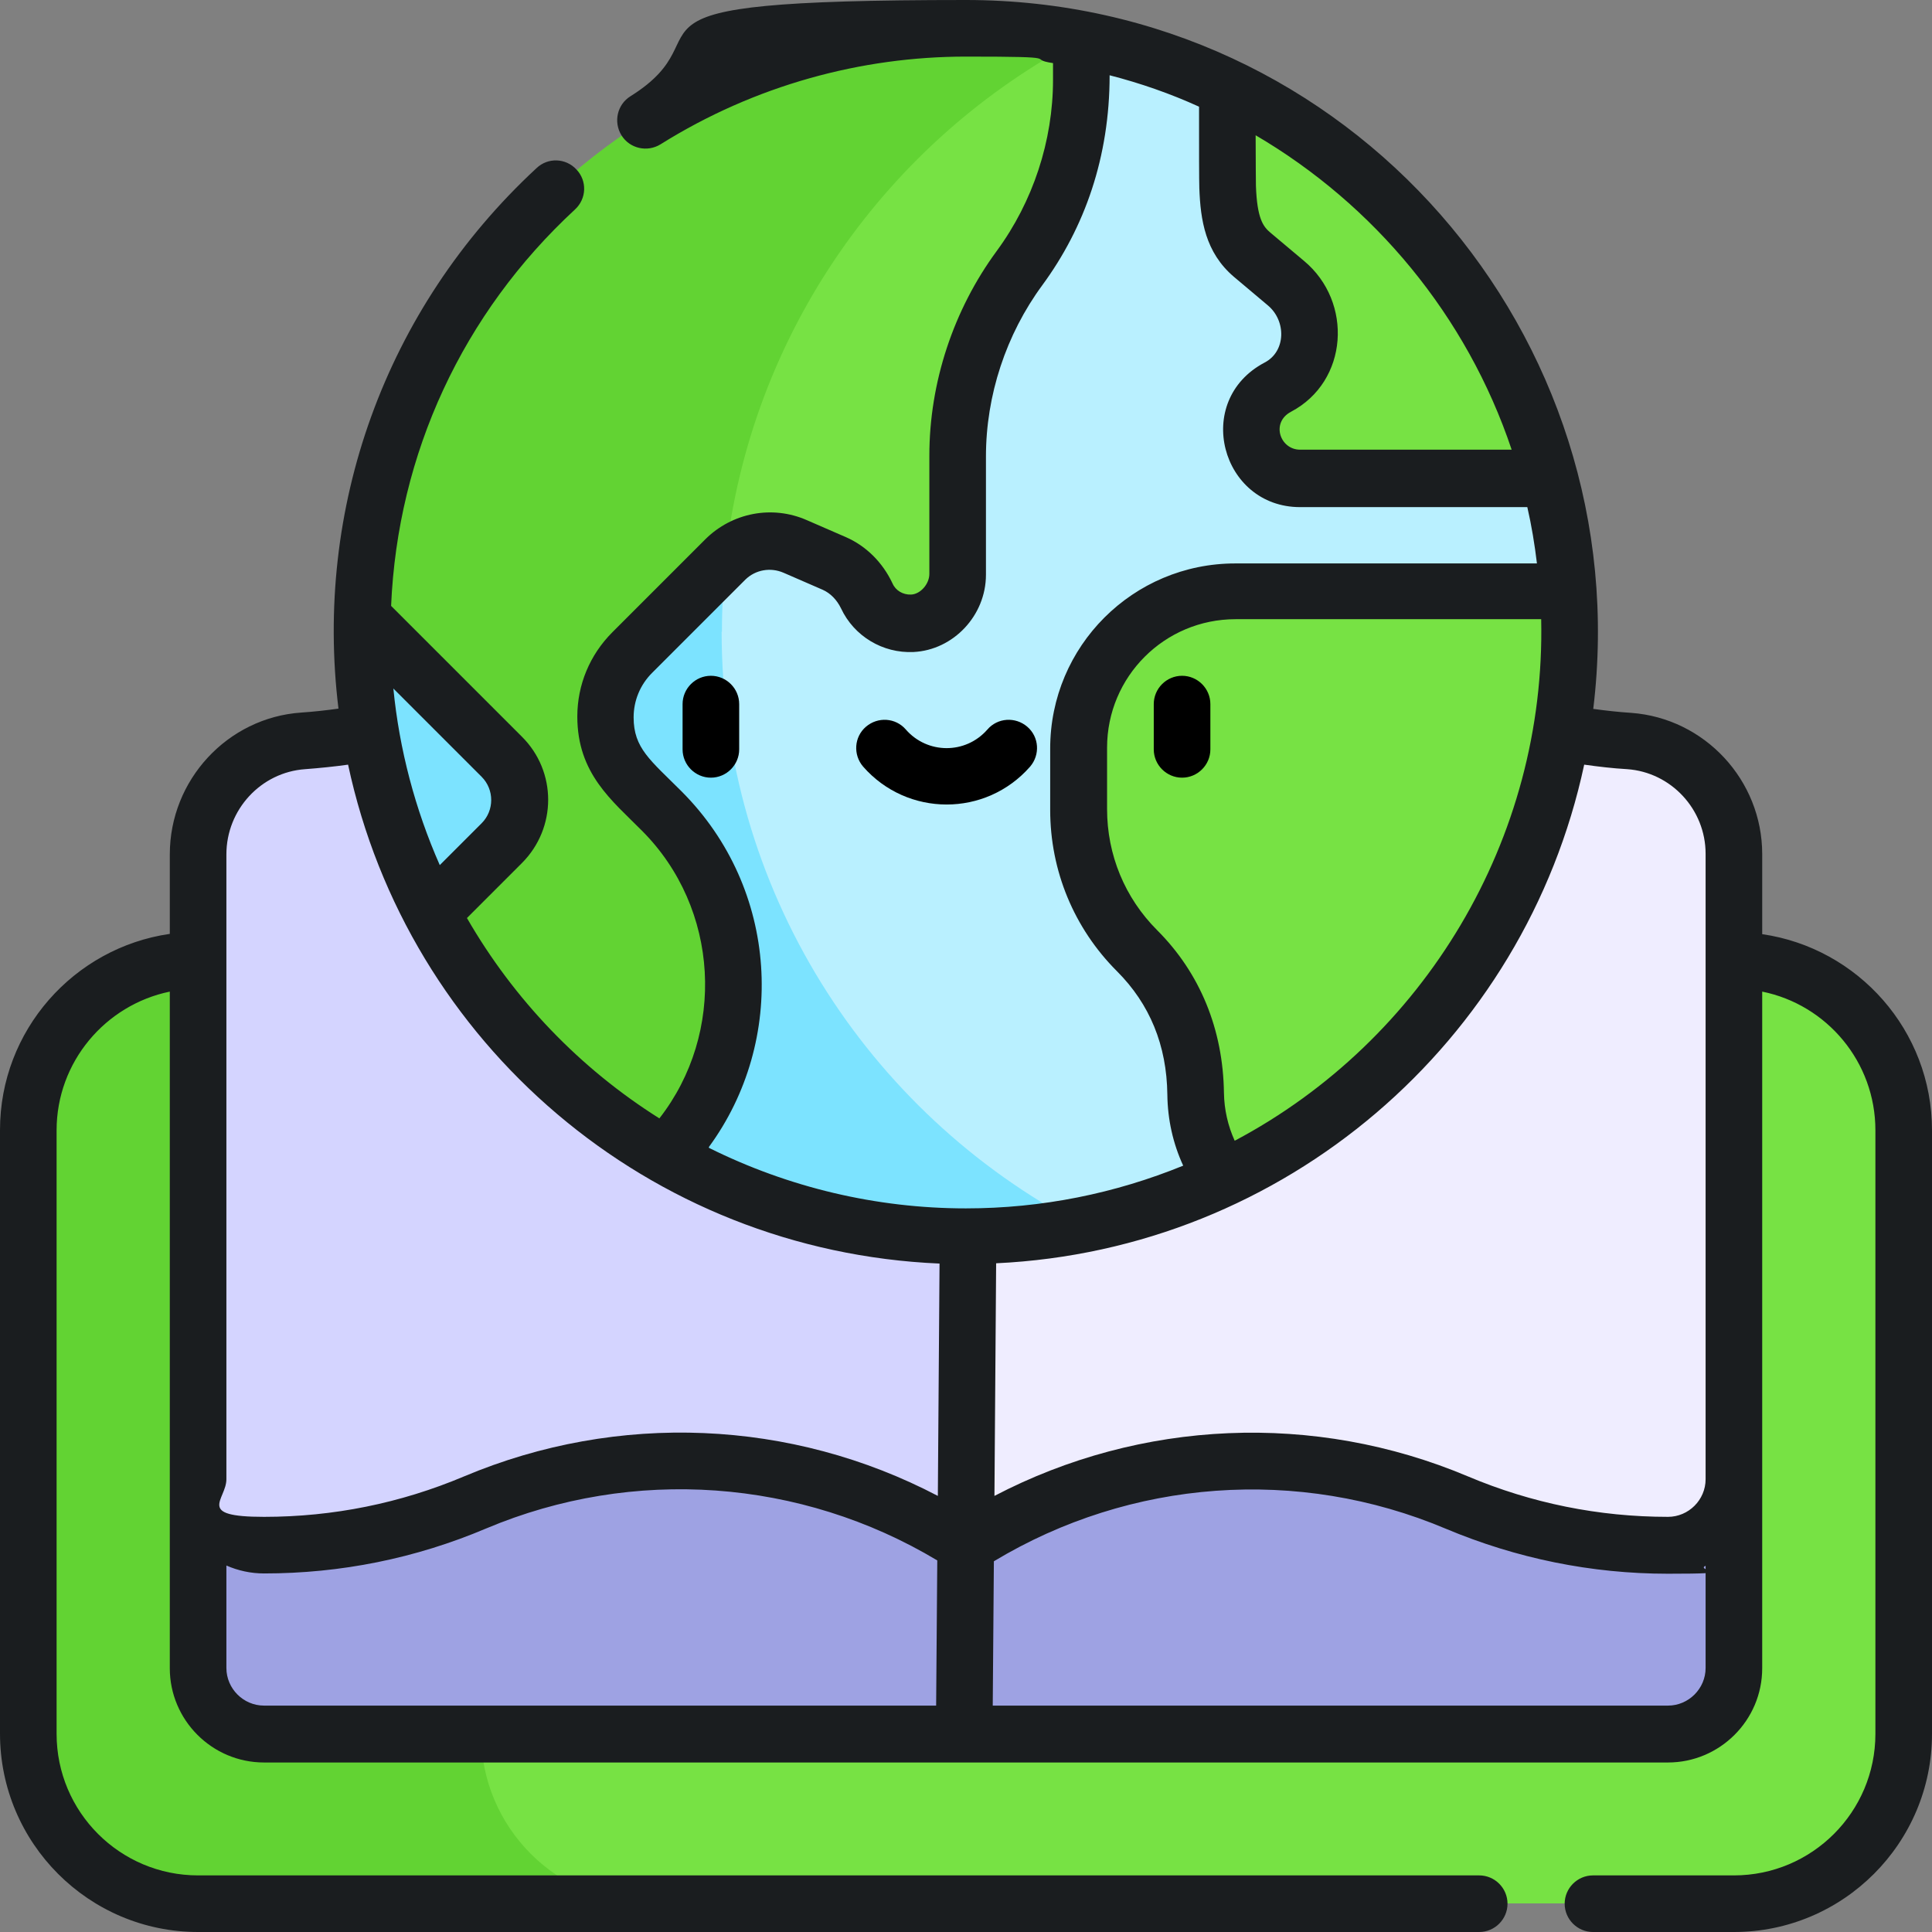
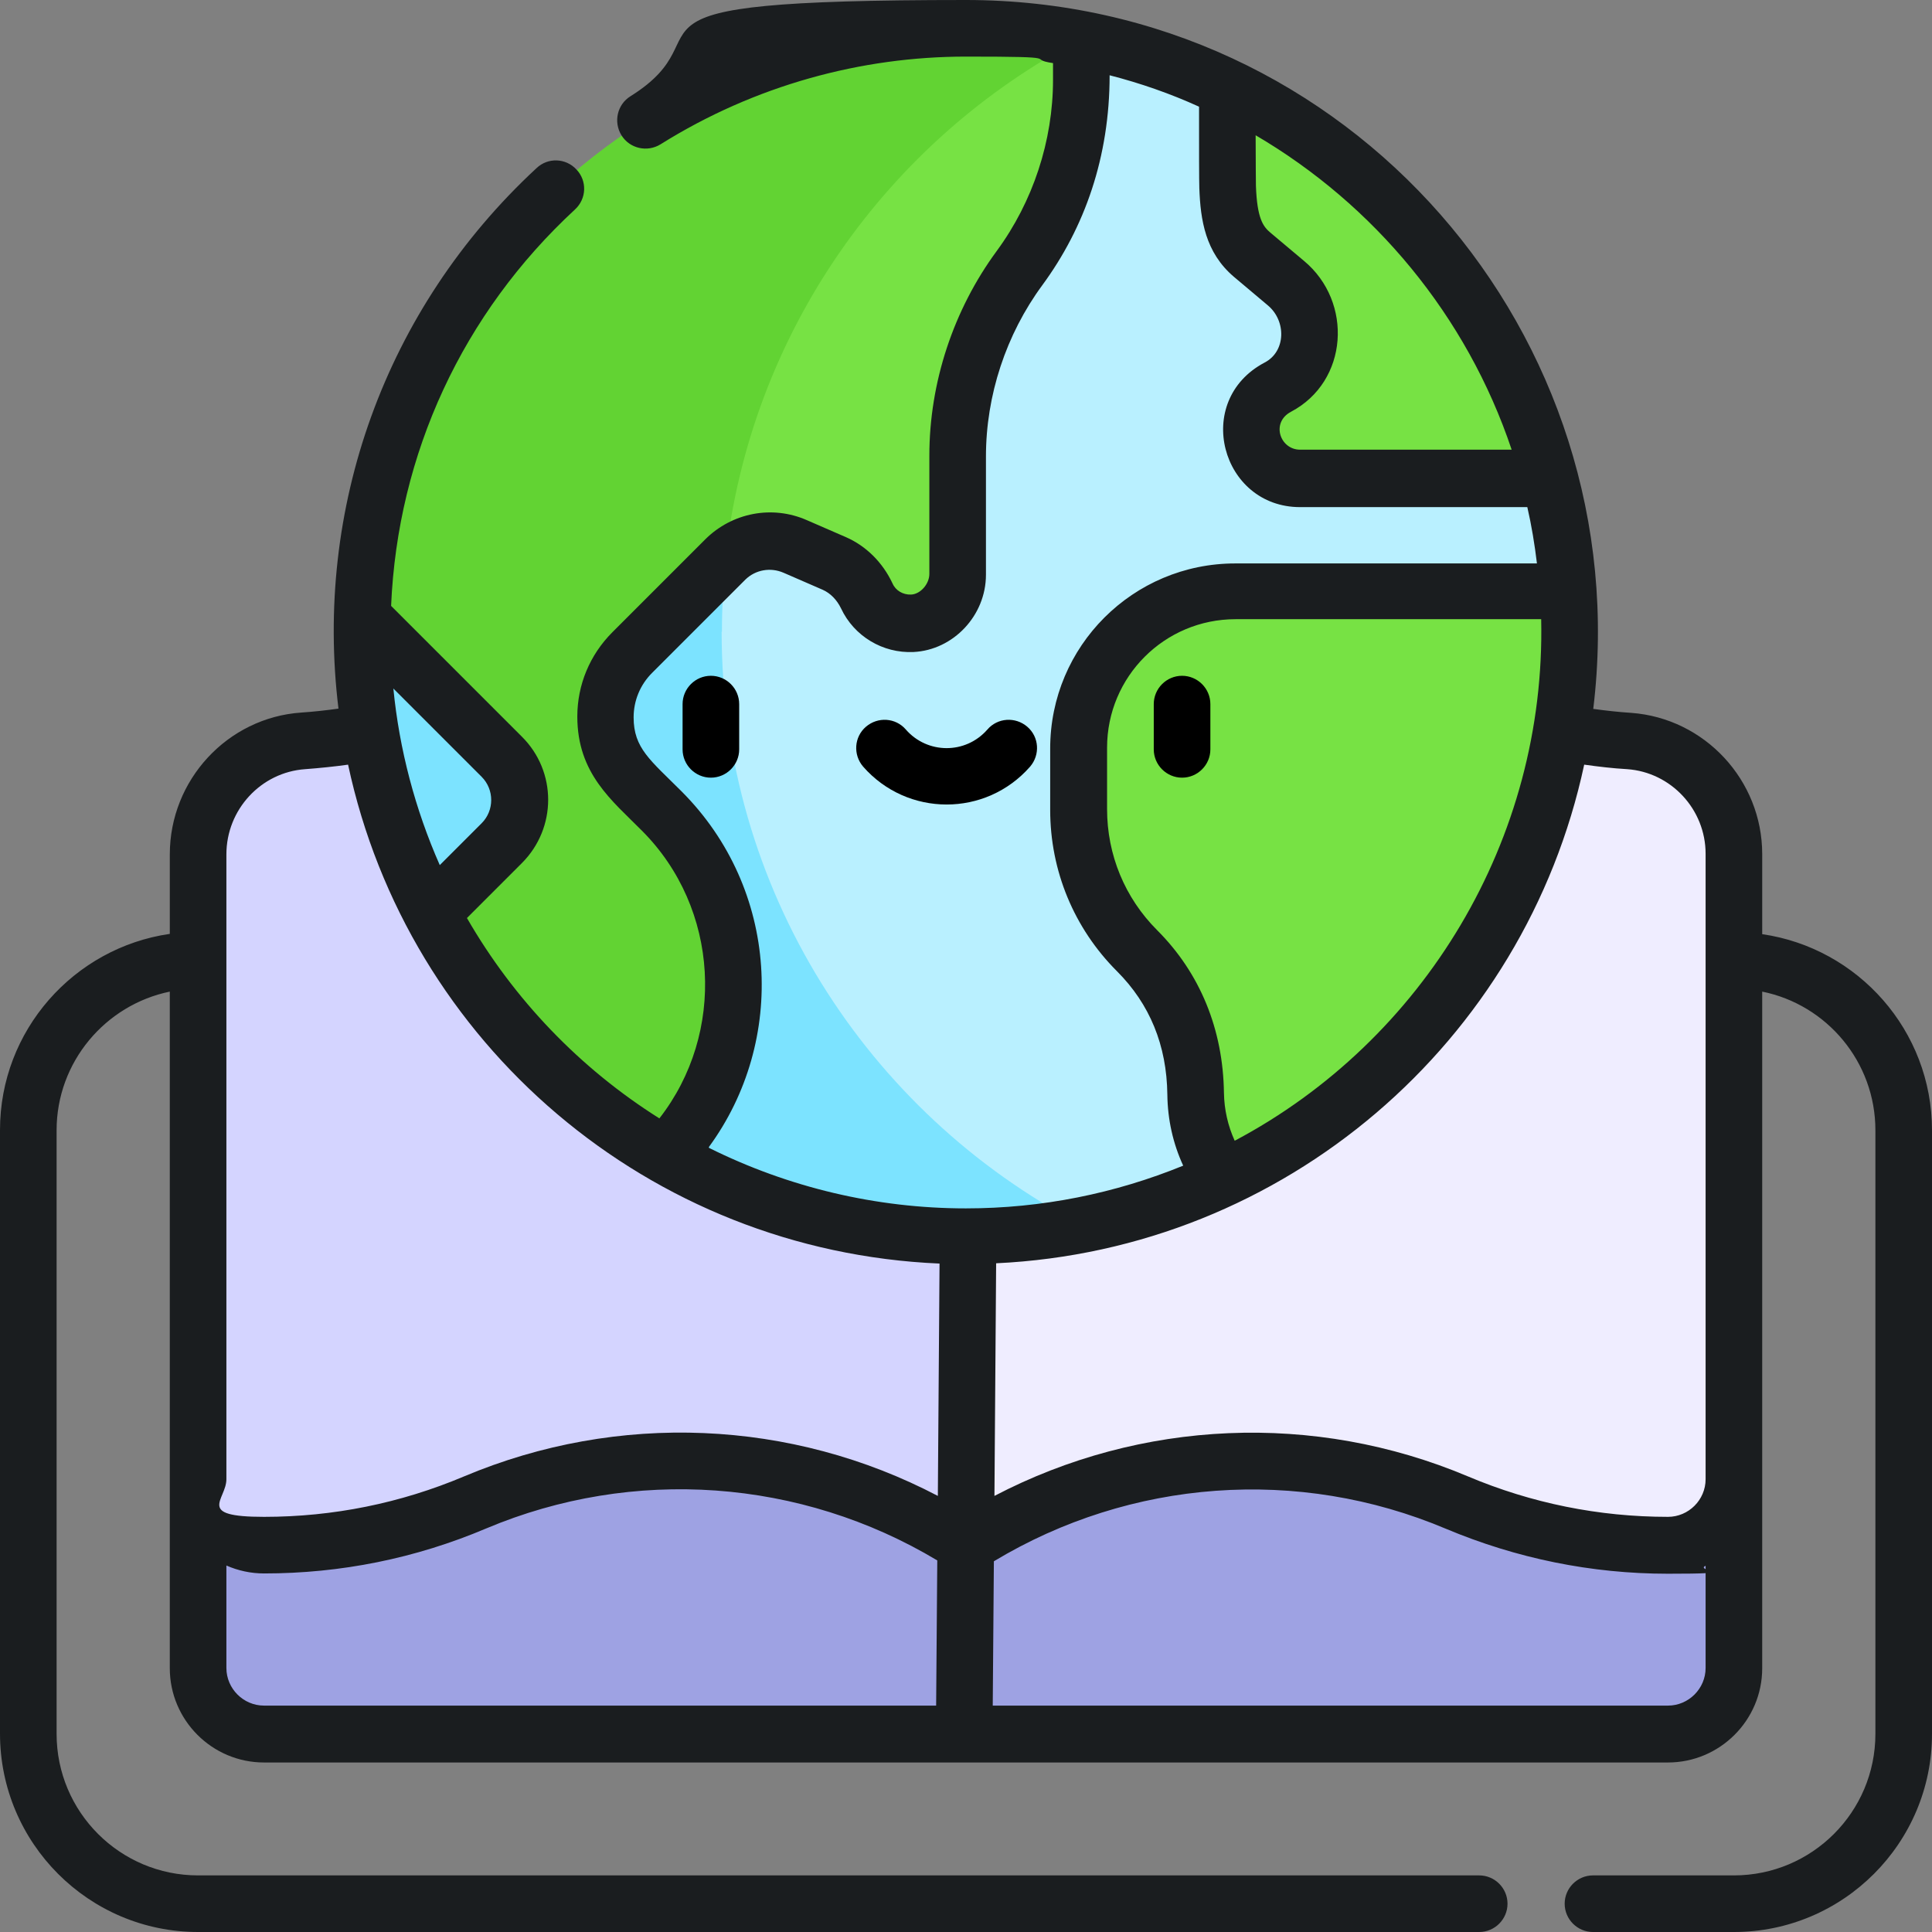
<svg xmlns="http://www.w3.org/2000/svg" id="svg15729" viewBox="0 0 682.7 682.7">
  <rect x="0" y="0" width="682.7" height="682.7" fill="#808080" stroke="none" />
  <defs>
    <style>      .cls-1 {        fill: #1a1d1f;      }      .cls-1, .cls-2, .cls-3, .cls-4, .cls-5, .cls-6, .cls-7, .cls-8, .cls-9, .cls-10 {        stroke-width: 0px;      }      .cls-2 {        fill: #000;      }      .cls-3 {        fill: #9ea2e3;      }      .cls-4 {        fill: none;      }      .cls-5 {        fill: #7ce3ff;      }      .cls-6 {        fill: #62d333;      }      .cls-7 {        fill: #d4d4ff;      }      .cls-8 {        fill: #b9f0ff;      }      .cls-9 {        fill: #efedff;      }      .cls-10 {        fill: #77e244;      }    </style>
  </defs>
-   <rect class="cls-4" width="682.7" height="682.7" />
-   <path id="path15747" class="cls-10" d="M612.7,339.3H70v333.3h542.7c33.1,0,60-26.9,60-60v-213.3c0-33.1-26.9-60-60-60" />
-   <path id="path15751" class="cls-6" d="M170,612.7v-213.3c0-33.1,26.9-60,60-60H70c-33.1,0-60,26.9-60,60v213.3c0,33.1,26.9,60,60,60h160c-33.1,0-60-26.9-60-60" />
  <path id="path15755" class="cls-3" d="M70,509.3v80.1c0,12.9,10.4,23.3,23.3,23.3h496.1c12.9,0,23.3-10.4,23.3-23.3v-80.1H70Z" />
  <path id="path15759" class="cls-7" d="M341.3,262.4c-51.3-33.1-116.2-39.2-173.4-15.1h0c-4.4,1.8-8.6,3.5-12.8,4.9-17.7,6.1-33.6,8.6-48,9.6-21,1.5-37.1,19.1-37.1,40.1v220.8c0,12.9,10.4,23.3,23.3,23.3,25.6,0,51-5.1,74.6-15.1,56.5-23.8,121.5-18.4,173.4,15.1l66.7-111.5-66.7-172.1Z" />
  <path id="path15763" class="cls-9" d="M514.8,247.3h0c-56.8-23.9-121.7-18.3-173.4,15.1h0v283.6h0s0,0,0,0c51.8-33.4,116.7-39,173.4-15.1,23.6,10,49,15.1,74.6,15.1h0c12.9,0,23.3-10.4,23.3-23.3v-221c0-20.9-16.1-38.4-37-39.9-17.7-1.3-37.8-4.8-60.9-14.5" />
  <path id="path15767" class="cls-8" d="M554.2,208.9c-1.1-16.8-4.2-33-9-48.4L418.5,24.4c-11.7-4.5-23.8-8.1-36.4-10.5,0,0,0,0-.1,0l-184.3,67.6v270.8l184.4,80.6c16.2-3,33.8-8.7,50.5-16.5l121.8-207.4s0,0,0,0" />
  <path id="path15771" class="cls-5" d="M255.1,223.3c0-8.7.5-17.3,1.4-25.8l-128.4,20.7c-.9,36.7,7.6,72.4,24.5,104.5h0s82.4,85.5,82.4,85.5c31.3,18,67.6,28.4,106.3,28.4,13.9,0,27.5-1.3,40.6-3.9-75.4-39.5-126.9-118.4-126.9-209.5" />
  <path id="path15775" class="cls-10" d="M382.1,13.9h0s0,0-.1,0l-125.5,46v137.7c6.5-6.3,16.1-8,24.4-4.4l13.8,6c5.1,2.3,9.1,6.4,11.5,11.5,2.8,5.9,9,10,16.1,9.6,8.8-.4,16-8.5,16-17.3v-41.8c0-23.9,7.7-47.2,21.9-66.5h0c14.2-19.2,21.9-42.5,21.9-66.5v-14.3Z" />
  <path id="path15779" class="cls-10" d="M554.2,208.9h0c-48.5,0-113.7,0-117.6,0-30.6,0-55.4,24.8-55.4,55.4v21.7c0,18.7,7.4,36.7,20.7,49.9,12.9,12.9,20.4,29.9,20.7,50.5.1,11.2,3.8,21.5,9.9,29.9,72.3-34.2,122.2-107.7,122.2-192.9,0-4.9-.2-9.7-.5-14.5" />
  <path id="path15783" class="cls-6" d="M233.8,286.6c-10.5-10.5-19.9-17.5-19.9-33.2,0-8.5,3.4-16.7,9.4-22.8l31.9-31.9.9-.9c0,0,.2-.1.2-.2,0,0,0,0,0,0,8.7-80,57.3-148,125.5-183.7-13.2-2.5-26.7-3.9-40.6-3.9s-2,0-3.1,0c-114.7,1.6-207.5,93.8-210.2,208.2l49.2,49.2c8.4,8.4,8.4,22.1,0,30.6l-24.7,24.7c18.8,35.7,47.5,65.4,82.4,85.5,32.7-34,32.3-88.1-1.2-121.7" />
  <path id="path15787" class="cls-10" d="M442.5,89.9l12,10c7.5,6.2,10.3,16.4,7,25.6-1.8,5-5.4,8.8-9.8,11.2-5.7,3-9.4,8.6-9.4,15h0c0,9.5,7.7,17.2,17.2,17.2h88.2c-16-60.7-58-110.9-113.9-137.8,0,12.8,0,30.7.1,34.8.4,12.5,2.8,19,8.6,23.9" />
  <path id="path15791" class="cls-1" d="M602.7,522.7c0,7.3-6,13.3-13.3,13.3-24.4,0-48.2-4.8-70.7-14.3-54.3-22.9-115.6-20.1-167.3,6.9l.6-82.2c102-4.8,186.8-78.1,207.8-176.2,5,.7,10,1.3,15.2,1.6,15.5,1.1,27.7,14.2,27.7,29.9v221ZM602.7,589.4c0,7.3-6,13.3-13.3,13.3h-238.6l.4-51c48.3-29.1,107.6-33.5,159.7-11.5,25,10.5,51.4,15.9,78.5,15.9s9.2-1,13.3-2.8v36.2ZM250.5,405.3c27.5-37.5,24.9-91.1-9.7-125.7-11-11-16.9-15.2-16.9-26.1,0-5.9,2.3-11.5,6.5-15.7.7-.7,32.3-32.3,33-33,3.6-3.5,8.9-4.4,13.5-2.4l13.8,6c2.7,1.2,5,3.5,6.5,6.6,4.6,9.8,14.7,15.9,25.6,15.4,14.1-.7,25.6-12.9,25.6-27.3v-41.8c0-21.6,7.1-43.1,19.9-60.5,0,0,0,0,0,0,15-20.4,23.8-45.3,23.8-74.2,10.9,2.8,21.5,6.5,31.6,11.1,0,16.1,0,25.8.1,28.8.4,11.2,2.1,22.7,12.2,31.3l12,10.1c6.6,5.5,6.4,16.3-1.1,20.2-25.6,13.5-15.4,51.1,12.5,51.1h80.3c1.5,6.5,2.6,13.2,3.4,19.9h-106.6c-36.1,0-65.4,29.2-65.4,65.4v21.7c0,21.5,8.4,41.8,23.6,57,11.6,11.6,17.6,26.2,17.8,43.6.1,8.8,2,17.3,5.6,25.1-24,9.8-49.9,15.1-76.8,15.1-31.6,0-62.7-7.4-90.8-21.4M331.4,528.6c-51.7-27.1-113-29.8-167.4-6.9-22.5,9.5-46.3,14.3-70.7,14.3s-13.3-6-13.3-13.3v-220.8c0-15.8,12.2-29,27.8-30.1,5.2-.4,10.2-.9,15.2-1.6,21.1,98.6,106.3,171.9,209,176.3l-.6,82.2ZM330.8,602.7H93.3c-7.3,0-13.3-6-13.3-13.3v-36.2c4.1,1.8,8.6,2.8,13.3,2.8,27.1,0,53.5-5.3,78.5-15.9,52-21.9,111.2-17.6,159.4,11.3l-.4,51.2ZM170.2,274.5c4.5,4.5,4.5,11.9,0,16.4l-14.8,14.8c-8.7-19.7-14.3-40.9-16.4-62.4l31.2,31.2ZM534.2,158.9h-74.8c-7.1,0-10.4-9.6-3.2-13.4,20.3-10.7,22-38.8,4.6-53.3l-11.9-10c-2.5-2.1-4.7-4.9-5.1-16.6,0-2-.1-8.2-.1-17.8,41.8,24.5,74.6,63.7,90.5,111.2M436.3,403.1c-2.4-5.3-3.7-11-3.8-16.9-.3-22.4-8.4-42.3-23.6-57.5-11.4-11.4-17.7-26.6-17.7-42.8v-21.7c0-25.1,20.3-45.4,45.4-45.4h108c1.7,77.8-41.5,148.9-108.3,184.3M622.7,330.1v-28.3c0-26.1-20.3-48-46.3-49.9-4.6-.3-9-.8-13.4-1.4C579,118.7,477,0,341.3,0s-81.9,11.1-118.5,34c-4.7,2.9-6.1,9.1-3.2,13.8,2.9,4.7,9.1,6.1,13.8,3.2,33.4-20.9,71-31,107.9-31s20.6.8,30.8,2.3v5.9c0,21.6-7.1,43.1-19.9,60.5,0,0,0,0,0,0-15.3,20.8-23.8,46.5-23.8,72.3v41.8c0,3.6-3.2,7.2-6.5,7.3-2.8.1-5.4-1.4-6.5-3.9-3.5-7.5-9.4-13.3-16.5-16.4l-13.8-6c-12.3-5.4-26.4-2.6-35.8,6.7l-32.9,32.9c-8,8-12.4,18.6-12.4,29.8,0,20.2,12.3,29.7,22.8,40.3,27.5,27.5,29.7,71.6,6.2,101.7-28.1-17.7-51.4-42-68-70.8l19.4-19.4c12.4-12.4,12.4-32.4,0-44.7l-46.2-46.2c2.3-53.8,25.3-103.4,65-140.1,4.1-3.8,4.3-10.1.5-14.1-3.8-4.1-10.1-4.3-14.1-.5-53.9,49.9-78.6,120.6-70,191-4.3.6-8.7,1.1-13.2,1.4-26,1.8-46.4,23.8-46.4,50.1v28.1C26.1,334.9,0,364.1,0,399.3v213.3C0,651.3,31.4,682.7,70,682.7h452.7c5.5,0,10-4.5,10-10s-4.5-10-10-10H70c-27.6,0-50-22.4-50-50v-213.3c0-24.1,17.2-44.3,40-49v239.1c0,18.3,14.9,33.3,33.3,33.3h496.1c18.3,0,33.3-14.9,33.3-33.3v-239.1c22.8,4.6,40,24.8,40,49v213.3c0,27.6-22.4,50-50,50h-49.8c-5.5,0-10,4.5-10,10s4.5,10,10,10h49.8c38.6,0,70-31.4,70-70v-213.3c0-35.2-26.1-64.4-60-69.3" />
  <path id="path15795" class="cls-2" d="M251.2,238.8c-5.5,0-10,4.5-10,10v16c0,5.5,4.5,10,10,10,5.5,0,10-4.5,10-10v-16c0-5.5-4.5-10-10-10" />
  <path id="path15799" class="cls-2" d="M417.7,238.8c-5.5,0-10,4.5-10,10v16c0,5.5,4.5,10,10,10,5.5,0,10-4.5,10-10v-16c0-5.5-4.5-10-10-10" />
  <path id="path15803" class="cls-2" d="M363,256.8c-4.2-3.6-10.5-3.2-14.1,1-7.7,8.8-21.2,8.7-28.8,0-3.6-4.2-9.9-4.6-14.1-1-4.2,3.6-4.6,9.9-1,14.1,15.6,17.8,43.3,17.9,59,0,3.6-4.2,3.2-10.5-1-14.1" />
</svg>